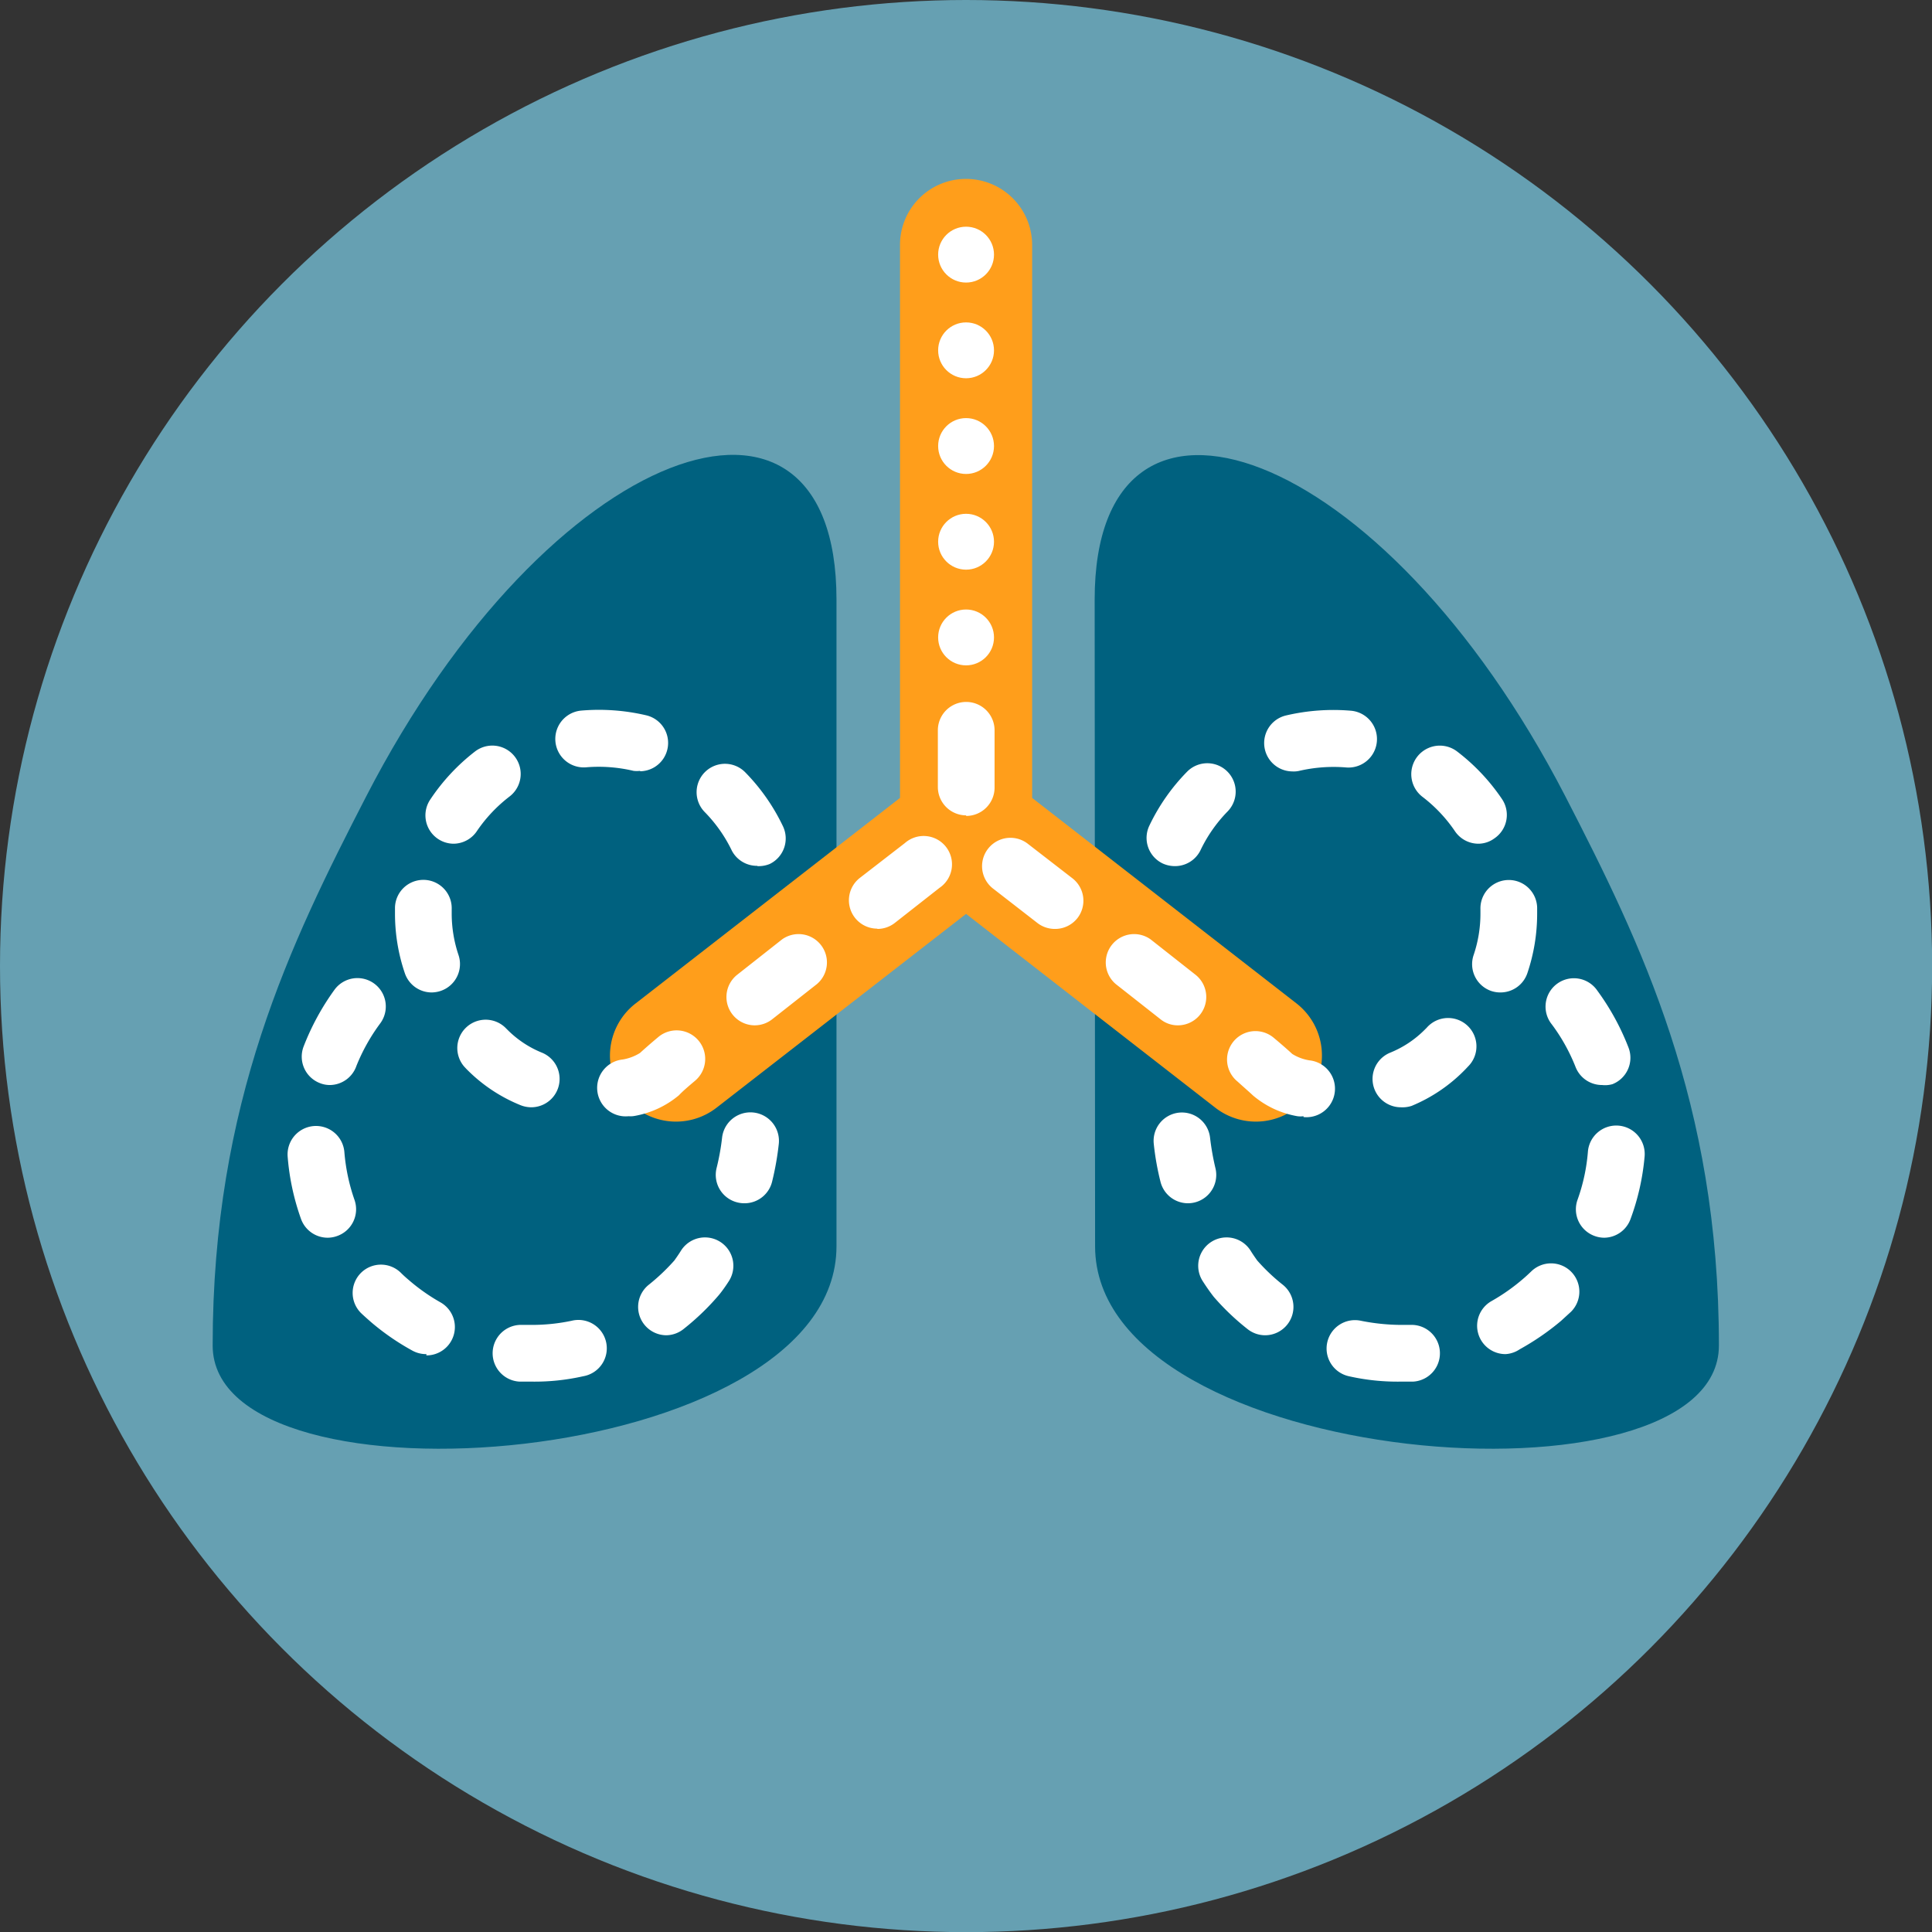
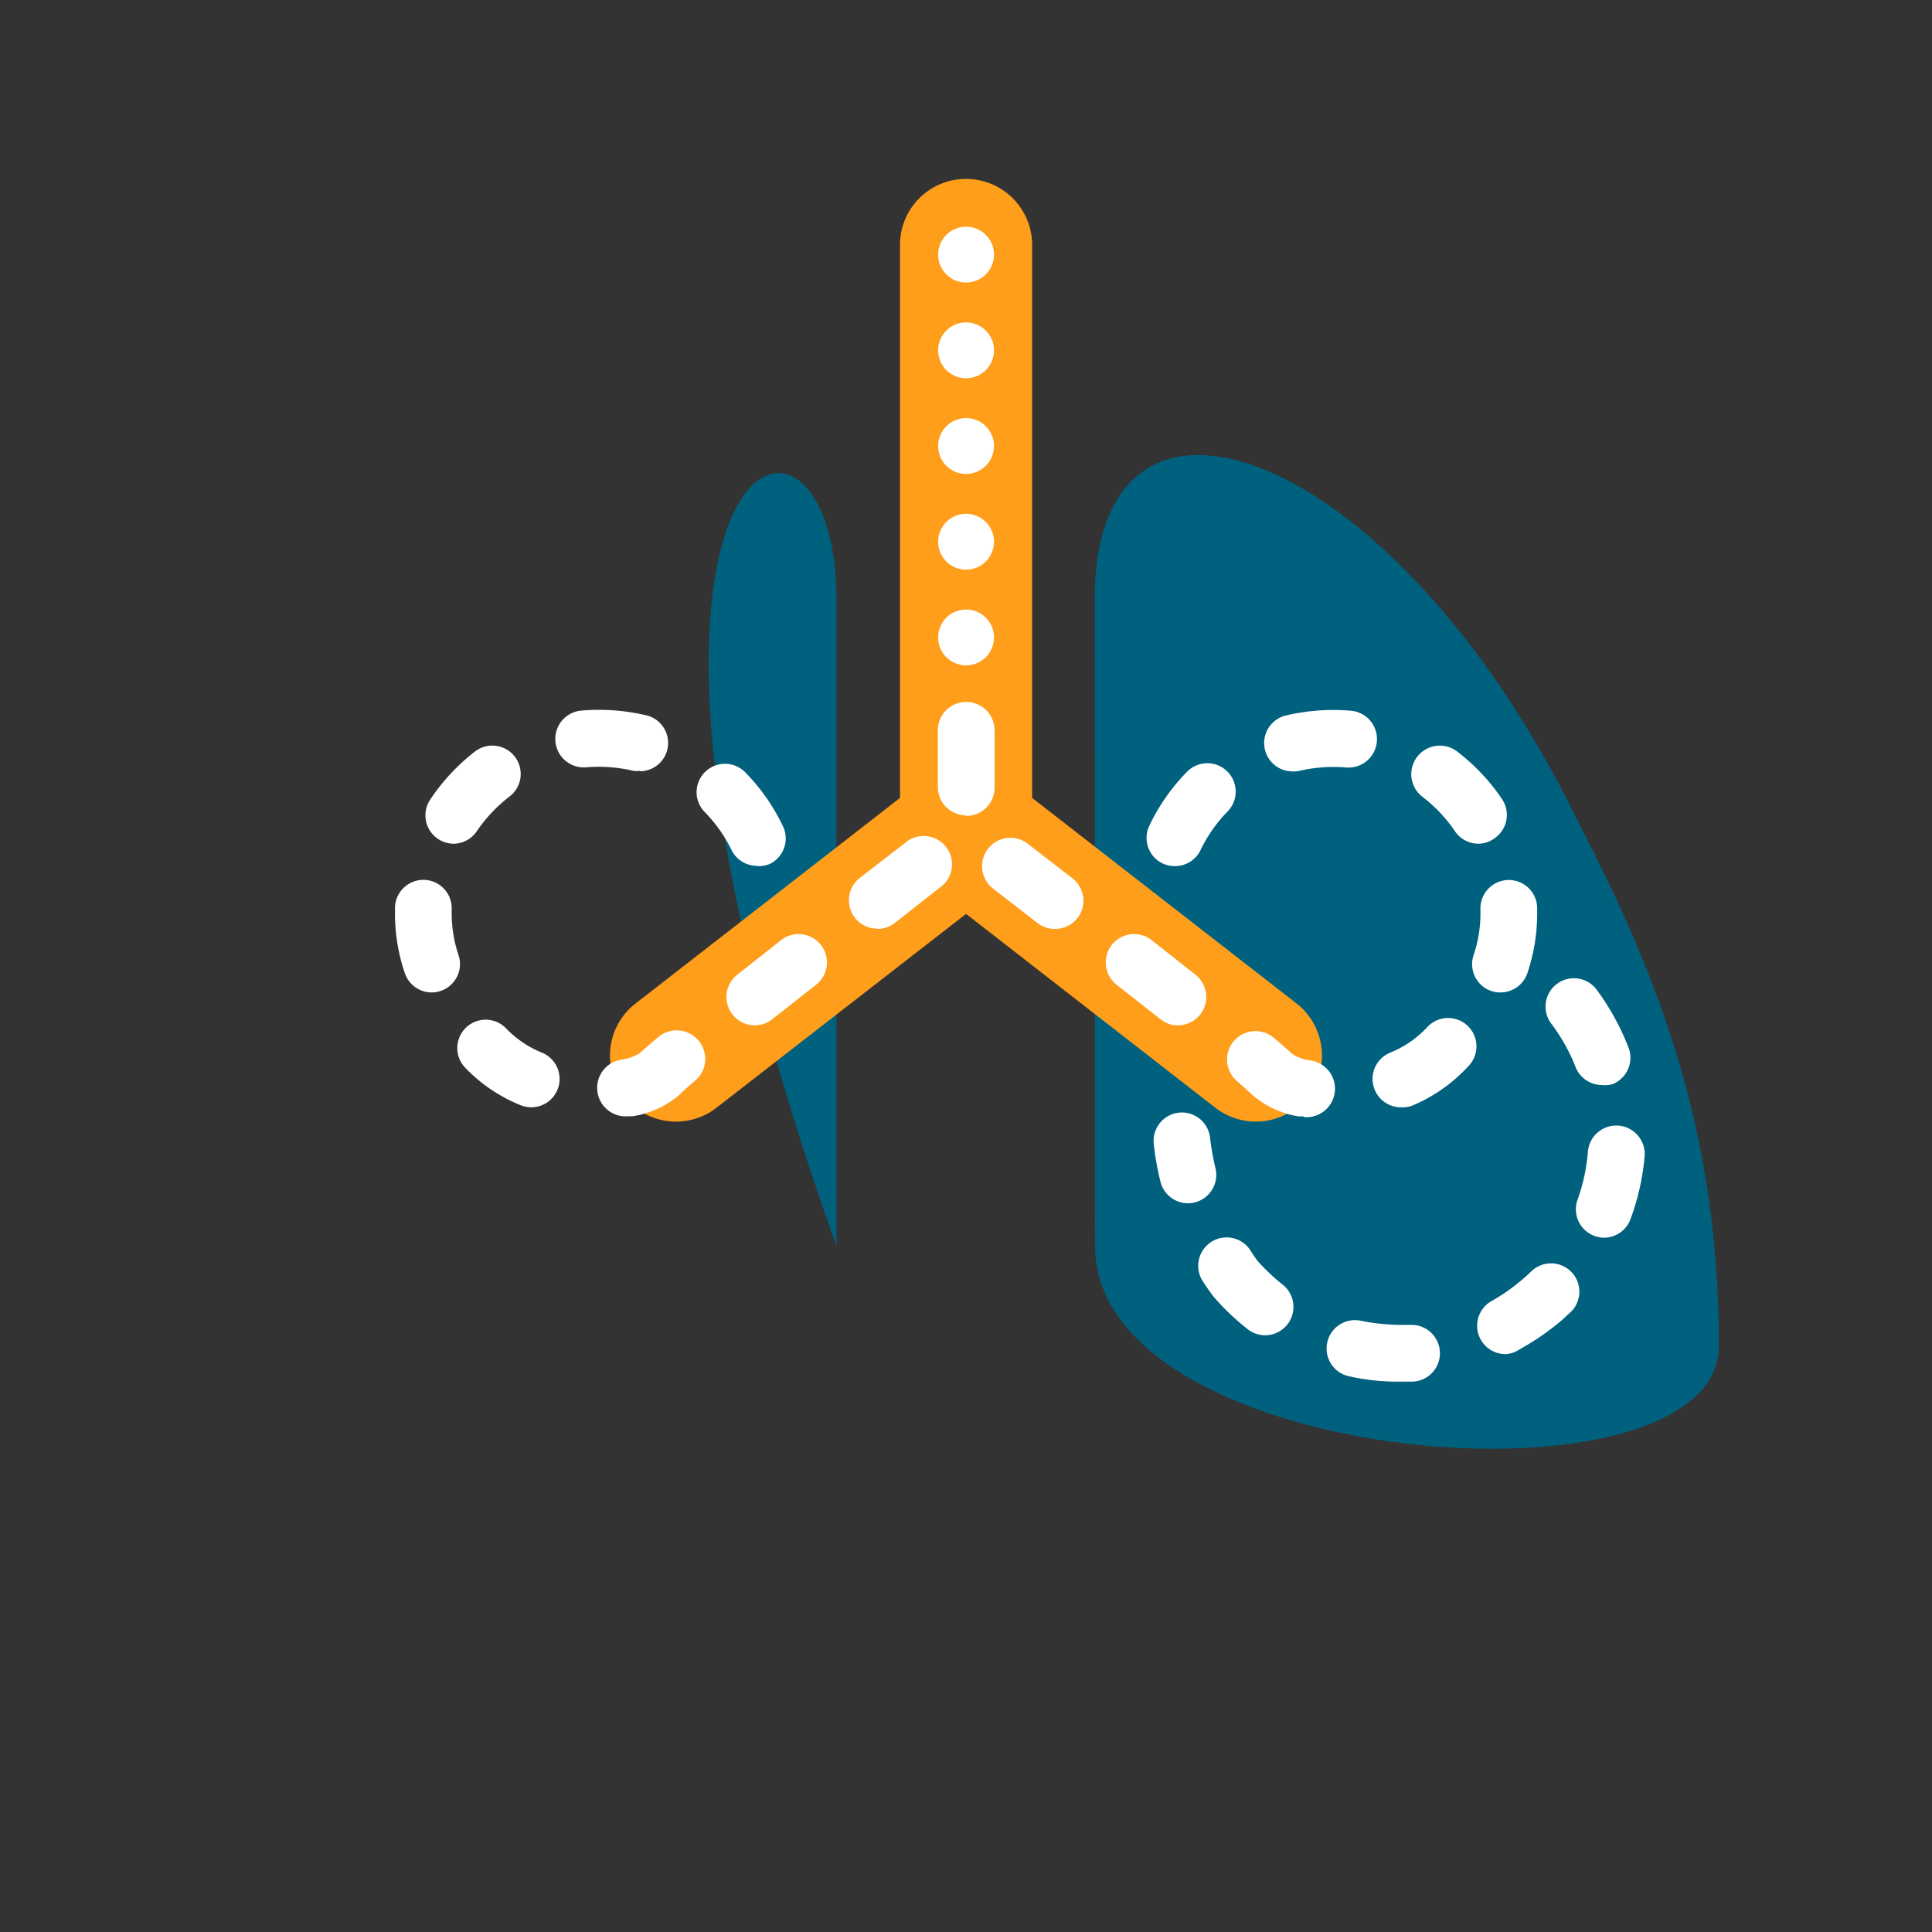
<svg xmlns="http://www.w3.org/2000/svg" width="136.27" height="136.27" viewBox="0 0 136.27 136.27">
  <rect x="0" y="0" width="136.27" height="136.27" fill="#333333" stroke="none" />
  <g id="Layer_2" data-name="Layer 2">
    <g id="ART">
-       <circle cx="68.14" cy="68.14" r="68.14" style="fill:#66a0b2" />
      <path d="M77.24,87.9c0,15.75,44,19.06,44,7,0-17.13-5.5-28.38-10.82-38.71-12.89-25-33.21-32.09-33.21-13.9Z" style="fill:#00617f" />
-       <path d="M59,87.9c0,15.75-44,19.06-44,7,0-17.13,5.5-28.38,10.82-38.71C38.72,31.15,59,24.09,59,42.28Z" style="fill:#00617f" />
+       <path d="M59,87.9C38.72,31.15,59,24.09,59,42.28Z" style="fill:#00617f" />
      <path d="M91.44,70.77,72.8,56.28v-39a4.66,4.66,0,0,0-4.66-4.66h0a4.65,4.65,0,0,0-4.66,4.66v39L44.84,70.77A4.65,4.65,0,0,0,44,77.31h0a4.66,4.66,0,0,0,6.54.82L68.14,64.46,85.72,78.13a4.66,4.66,0,0,0,6.54-.82h0A4.66,4.66,0,0,0,91.44,70.77Z" style="fill:#ff9e1b" />
      <circle cx="68.14" cy="17.96" r="1.97" style="fill:#fff" />
      <circle cx="68.14" cy="24.71" r="1.97" style="fill:#fff" />
      <circle cx="68.14" cy="31.46" r="1.97" style="fill:#fff" />
      <circle cx="68.14" cy="38.21" r="1.97" style="fill:#fff" />
      <circle cx="68.14" cy="44.96" r="1.97" style="fill:#fff" />
      <path d="M44.34,78.73a2,2,0,0,1-.42-4,3.33,3.33,0,0,0,1.22-.46c.25-.23.7-.63,1.31-1.14A2,2,0,1,1,49,76.25c-.51.43-.89.76-1.11,1a6.67,6.67,0,0,1-3.13,1.46A1.58,1.58,0,0,1,44.34,78.73Zm-6.87-.63a2.06,2.06,0,0,1-.76-.15,11.26,11.26,0,0,1-3.82-2.56l-.14-.15a2,2,0,0,1,2.89-2.76l.14.14a7.3,7.3,0,0,0,2.45,1.63,2,2,0,0,1-.76,3.85ZM53.2,72.32A2,2,0,0,1,52,68.75l3.16-2.49a2,2,0,0,1,2.46,3.15l-3.14,2.47A2,2,0,0,1,53.2,72.32ZM30.45,70a2,2,0,0,1-1.9-1.37,13,13,0,0,1-.69-4.18V64a2,2,0,0,1,2-1.94h.06a2,2,0,0,1,1.94,2.06v.33a9.19,9.19,0,0,0,.48,2.91,2,2,0,0,1-1.25,2.53A2.05,2.05,0,0,1,30.45,70Zm31.43-4.5a2,2,0,0,1-1.58-.77,2,2,0,0,1,.35-2.81l3.18-2.46a2,2,0,1,1,2.44,3.16L63.11,65.1A2,2,0,0,1,61.88,65.52Zm-8.46-4.43A2,2,0,0,1,51.62,60a10.21,10.21,0,0,0-1.92-2.73,2,2,0,0,1,2.87-2.79,14.06,14.06,0,0,1,2.65,3.79,2,2,0,0,1-.93,2.67A2.07,2.07,0,0,1,53.42,61.09ZM32,59.51a2,2,0,0,1-1.65-3.12A14.26,14.26,0,0,1,33.51,53a2,2,0,1,1,2.43,3.18,10.52,10.52,0,0,0-2.29,2.42A2,2,0,0,1,32,59.51Zm36.15-2a2,2,0,0,1-2-2v-4a2,2,0,0,1,4,0v4A2,2,0,0,1,68.14,57.55Zm-23-3.14a1.88,1.88,0,0,1-.47,0,10.65,10.65,0,0,0-3.33-.25,2,2,0,1,1-.35-4,14.62,14.62,0,0,1,4.61.34,2,2,0,0,1-.46,3.94Z" style="fill:#fff" />
-       <path d="M37.49,97.45l-.84,0a2,2,0,0,1,.2-4l.68,0a13.59,13.59,0,0,0,2.78-.29,2,2,0,1,1,.83,3.91A15.56,15.56,0,0,1,37.49,97.45Zm-7.41-1.94a2,2,0,0,1-1-.25,17.21,17.21,0,0,1-2.9-2c-.25-.22-.49-.43-.72-.65a2,2,0,0,1,0-2.83,2,2,0,0,1,2.82,0c.18.18.37.35.56.51a13.79,13.79,0,0,0,2.23,1.57,2,2,0,0,1-1,3.74ZM47,94.18a2,2,0,0,1-1.23-3.57,14.52,14.52,0,0,0,1.8-1.71c.06-.09.24-.33.47-.7a2,2,0,1,1,3.37,2.16c-.43.67-.72,1-.72,1a17.48,17.48,0,0,1-2.45,2.36A2,2,0,0,1,47,94.18ZM23.12,87.3A2,2,0,0,1,21.24,86a17,17,0,0,1-.95-4.41,2,2,0,1,1,4-.33A13.51,13.51,0,0,0,25,84.62a2,2,0,0,1-1.22,2.56A2,2,0,0,1,23.12,87.3Zm29.37-2.43a2,2,0,0,1-.48-.06,2,2,0,0,1-1.47-2.41,16.49,16.49,0,0,0,.39-2.15,2,2,0,1,1,4,.44,20.46,20.46,0,0,1-.47,2.65A2,2,0,0,1,52.49,84.87ZM23.28,76.53a1.89,1.89,0,0,1-.73-.14,2,2,0,0,1-1.13-2.59,17.71,17.71,0,0,1,2.18-4,2,2,0,1,1,3.22,2.38,13.39,13.39,0,0,0-1.68,3A2,2,0,0,1,23.28,76.53Z" style="fill:#fff" />
      <path d="M91.94,78.73a1.58,1.58,0,0,1-.43,0,6.58,6.58,0,0,1-3.13-1.46c-.22-.21-.6-.54-1.11-1a2,2,0,0,1,2.56-3.08c.61.51,1.06.91,1.32,1.15a3.23,3.23,0,0,0,1.21.45,2,2,0,0,1-.42,4Zm6.87-.63a2,2,0,0,1-.76-3.85,7.32,7.32,0,0,0,2.46-1.64l.12-.12a2,2,0,1,1,2.91,2.74l-.15.16A11.26,11.26,0,0,1,99.57,78,2.06,2.06,0,0,1,98.81,78.1ZM83.08,72.32a1.94,1.94,0,0,1-1.24-.44L78.7,69.41a2,2,0,0,1,2.46-3.15l3.16,2.49a2,2,0,0,1-1.24,3.57ZM105.83,70a2,2,0,0,1-.64-.1,2,2,0,0,1-1.25-2.54,9.09,9.09,0,0,0,.48-2.9v-.33a2,2,0,1,1,4-.12v.43a13.07,13.07,0,0,1-.69,4.2A2,2,0,0,1,105.83,70ZM74.4,65.52a2,2,0,0,1-1.23-.42L70,62.64a2,2,0,0,1,2.45-3.16l3.18,2.46A2,2,0,0,1,76,64.75,2,2,0,0,1,74.4,65.52Zm8.46-4.43A2.07,2.07,0,0,1,82,60.9a2,2,0,0,1-.93-2.67,14.06,14.06,0,0,1,2.65-3.79,2,2,0,1,1,2.87,2.79A10.21,10.21,0,0,0,84.66,60,2,2,0,0,1,82.86,61.09Zm21.43-1.58a2,2,0,0,1-1.66-.87,10.37,10.37,0,0,0-2.29-2.43A2,2,0,1,1,102.77,53a14.26,14.26,0,0,1,3.17,3.36,2,2,0,0,1-.53,2.77A1.93,1.93,0,0,1,104.29,59.51Zm-13.15-5.1a2,2,0,0,1-.46-3.94,14.62,14.62,0,0,1,4.61-.34,2,2,0,1,1-.35,4,10.76,10.76,0,0,0-3.34.25A1.8,1.8,0,0,1,91.14,54.41Z" style="fill:#fff" />
      <path d="M98.79,97.45a15.56,15.56,0,0,1-3.65-.38A2,2,0,0,1,96,93.16a14.81,14.81,0,0,0,2.81.29l.65,0a2,2,0,0,1,.2,4Zm7.41-1.94a2,2,0,0,1-1-3.74,13.79,13.79,0,0,0,2.23-1.57c.19-.16.37-.33.56-.51a2,2,0,0,1,2.82,0,2,2,0,0,1,0,2.83l-.71.65a18.14,18.14,0,0,1-2.91,2A2,2,0,0,1,106.2,95.51ZM89.27,94.18A2,2,0,0,1,88,93.75a17.19,17.19,0,0,1-2.39-2.28c-.06-.08-.35-.44-.78-1.11a2,2,0,1,1,3.37-2.16c.23.37.41.61.47.7a13.85,13.85,0,0,0,1.8,1.71,2,2,0,0,1-1.23,3.57Zm23.89-6.88a2,2,0,0,1-.68-.12,2,2,0,0,1-1.21-2.56,13.07,13.07,0,0,0,.73-3.39,2,2,0,1,1,4,.33A17,17,0,0,1,115,86,2,2,0,0,1,113.16,87.3ZM83.79,84.87a2,2,0,0,1-1.94-1.53,18.89,18.89,0,0,1-.47-2.65,2,2,0,0,1,1.76-2.21,2,2,0,0,1,2.21,1.77,18.3,18.3,0,0,0,.38,2.15,2,2,0,0,1-1.94,2.47ZM113,76.53a2,2,0,0,1-1.87-1.27,13,13,0,0,0-1.67-3,2,2,0,1,1,3.21-2.38,17.36,17.36,0,0,1,2.19,4,2,2,0,0,1-1.13,2.59A1.89,1.89,0,0,1,113,76.53Z" style="fill:#fff" />
    </g>
  </g>
</svg>